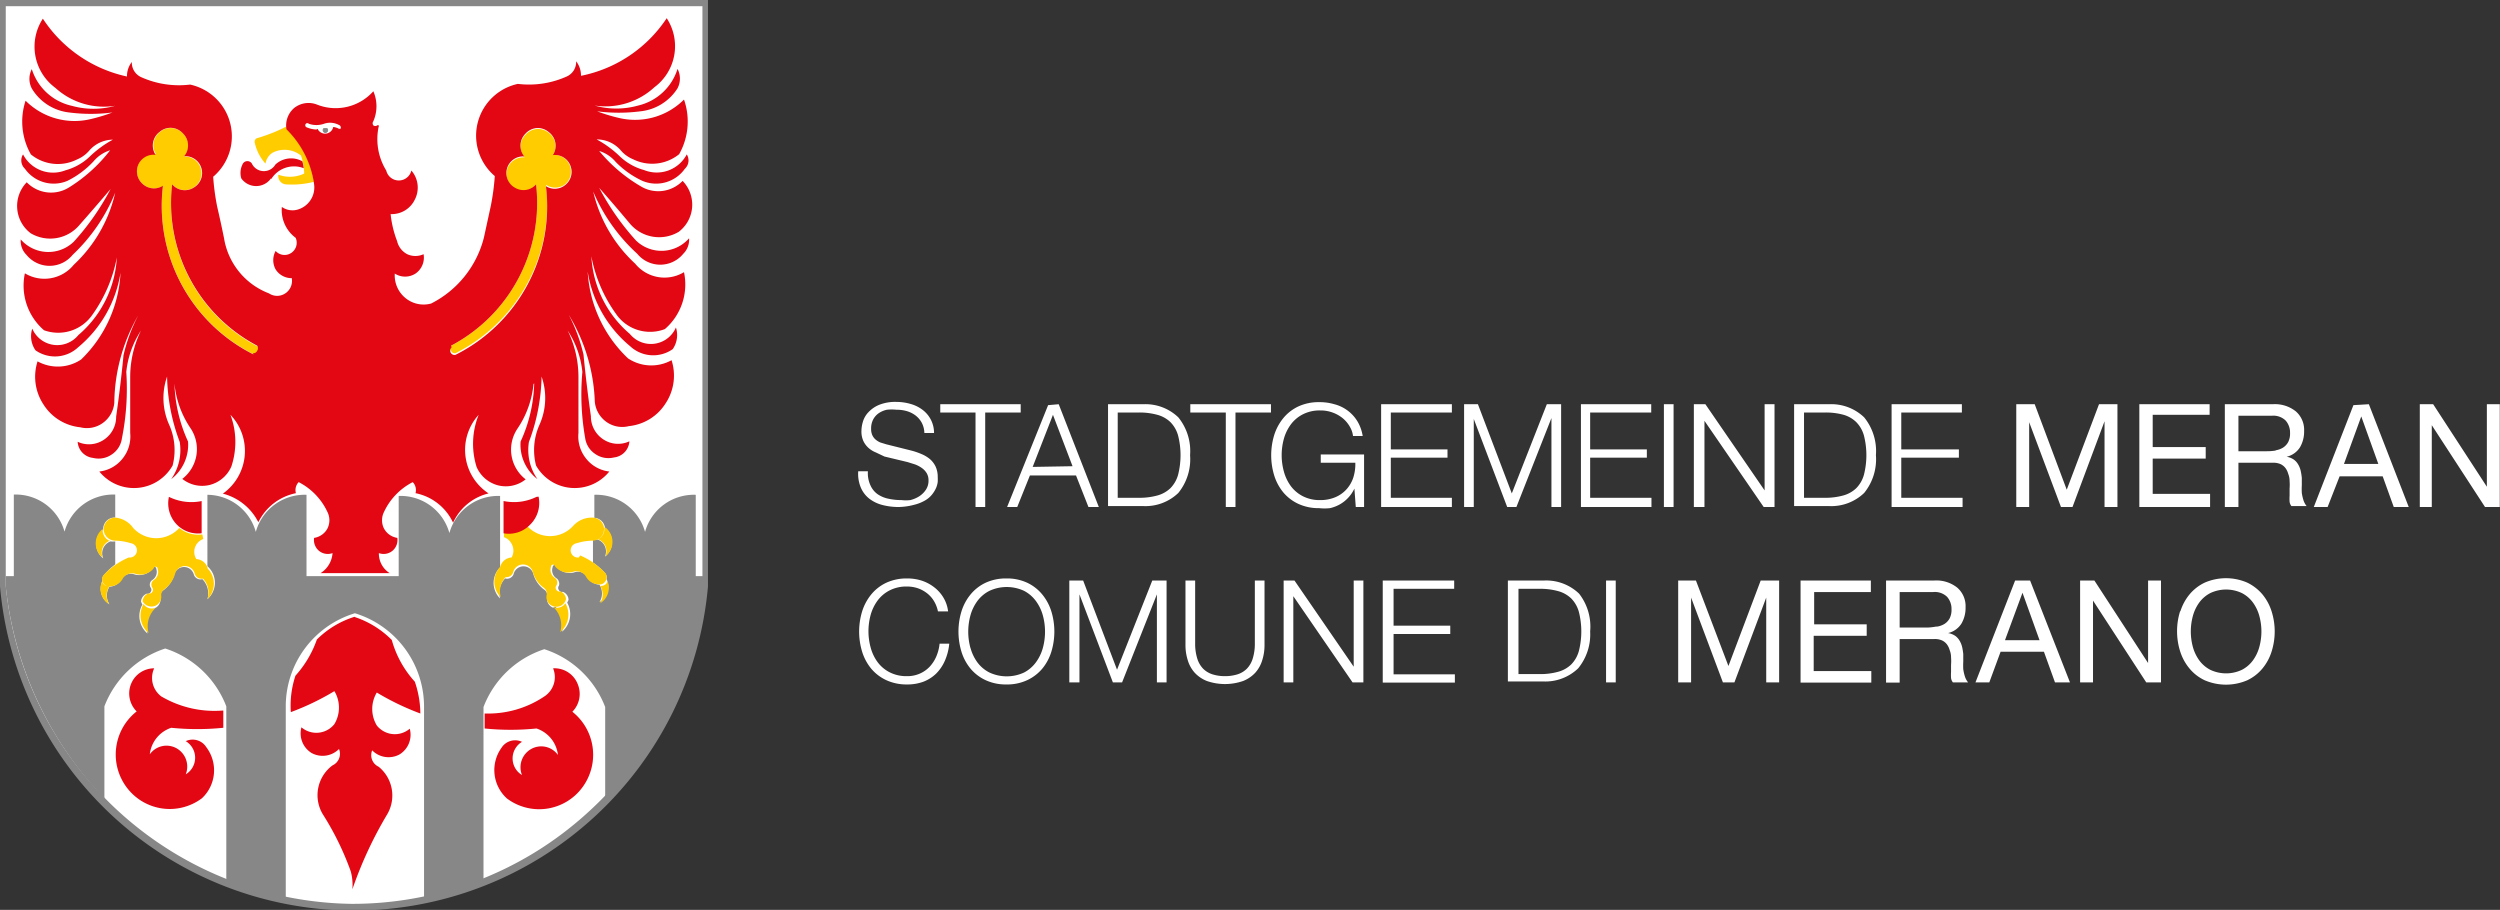
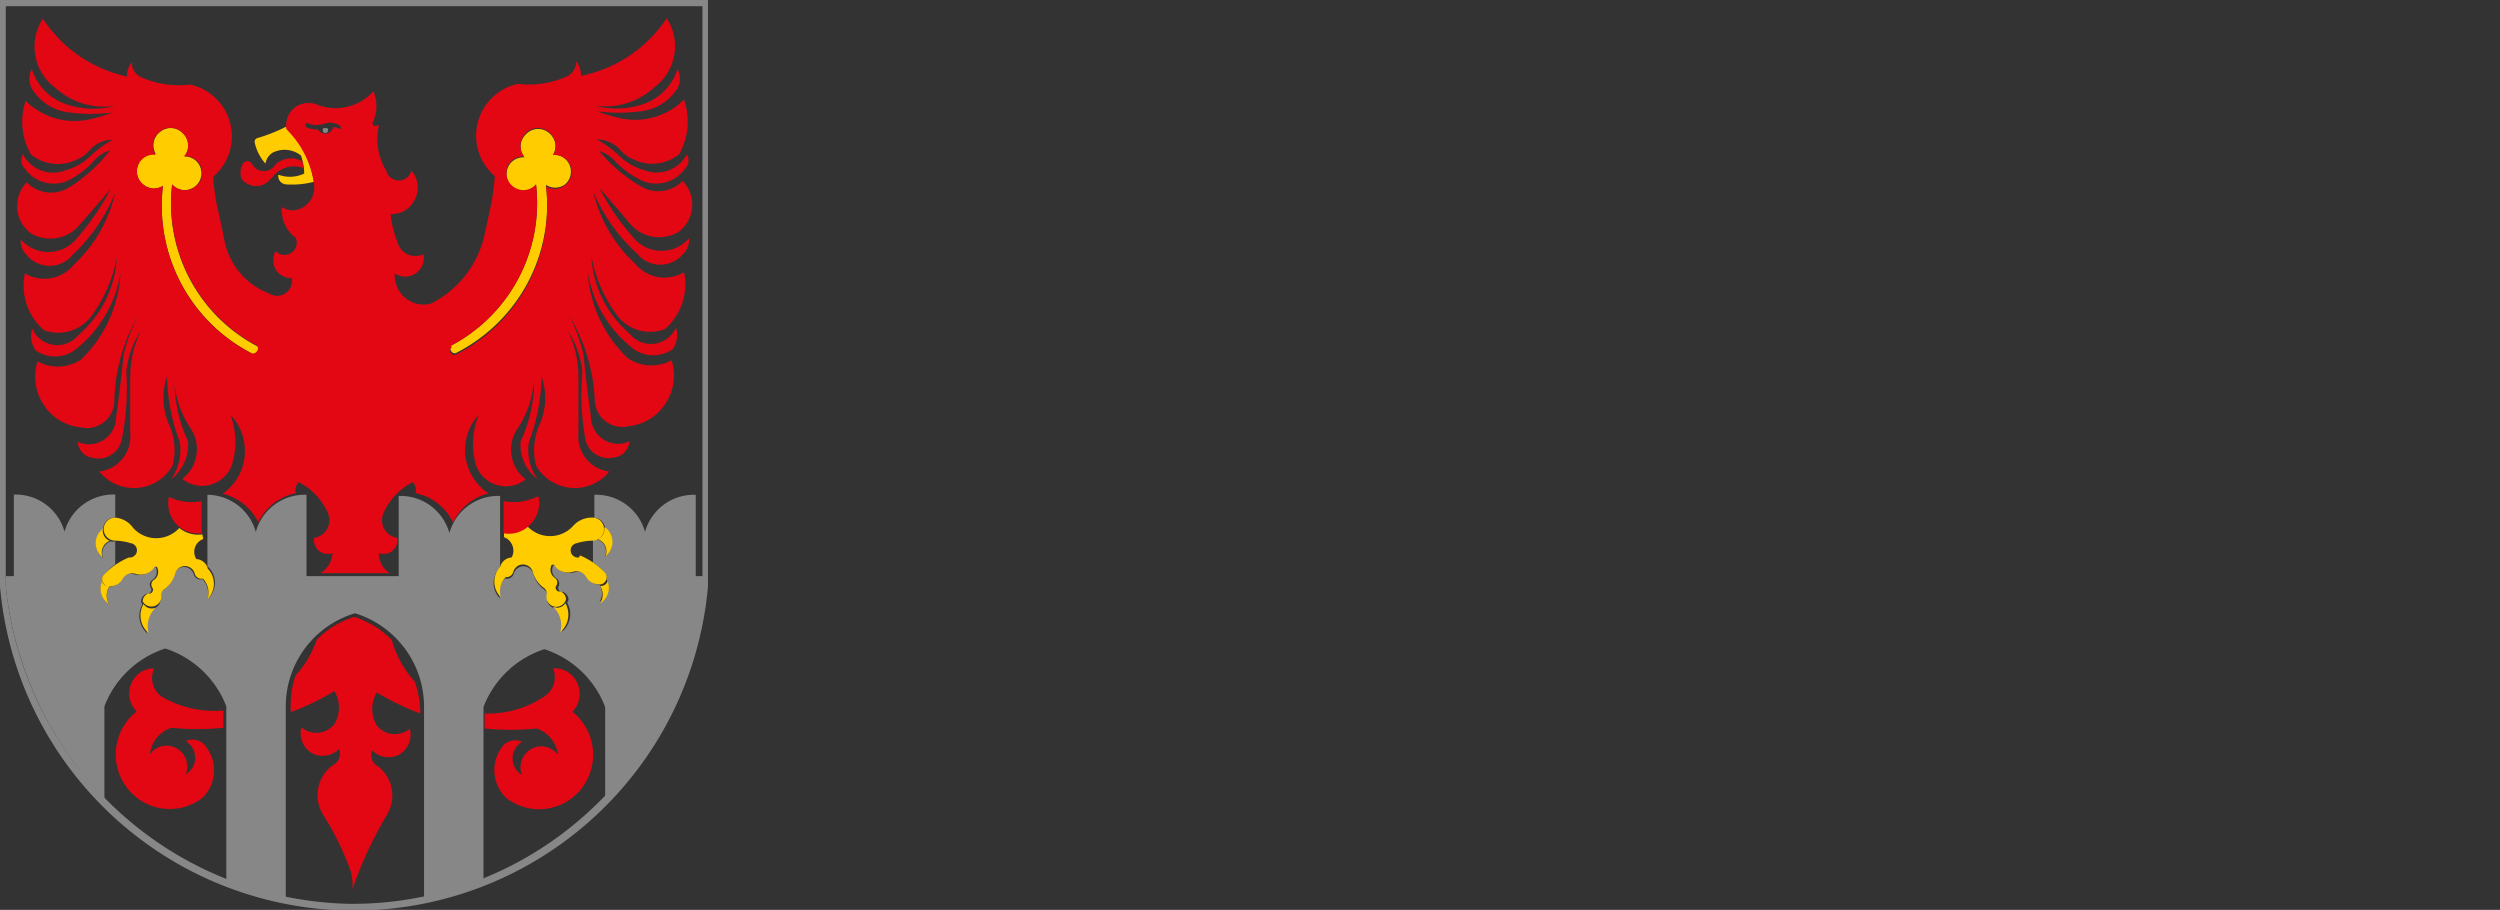
<svg xmlns="http://www.w3.org/2000/svg" viewBox="0 0 108.48 39.48">
  <rect x="0" y="0" width="108.48" height="39.48" fill="#333333" stroke="none" />
-   <path fill="#ffffff" d="M30.64 25.41V.11H.08v25.31a15.35 15.35 0 0 0 30.56 0z" />
  <path fill="#878787" d="M24 26.37a.43.43 0 0 1-.26-.48.3.3 0 0 0-.12-.3 1.27 1.27 0 0 1-.48-.69.44.44 0 0 0-.85 0 .3.3 0 0 1-.37.2.89.89 0 0 0-.22.87.95.95 0 0 1 0-1.35v-3.1a2.2 2.2 0 0 0-2.2 1.61 2.2 2.2 0 0 0-2.2-1.61V25h-4v-3.53a2.2 2.2 0 0 0-2.2 1.61A2.2 2.2 0 0 0 9 21.47v3.1A.95.95 0 0 1 9 26a.89.89 0 0 0-.22-.87.3.3 0 0 1-.37-.2.44.44 0 0 0-.85 0 1.27 1.27 0 0 1-.48.69.3.3 0 0 0-.12.3.43.43 0 0 1-.26.48 1.09 1.09 0 0 0-.3 1.09 1 1 0 0 1-.22-1.26.45.45 0 0 1-.06-.13.39.39 0 0 1 .25-.34.14.14 0 0 0 .17-.08.15.15 0 0 0 0-.18.24.24 0 0 1 .08-.34.42.42 0 0 0 .16-.48.08.08 0 0 0-.17 0 .73.73 0 0 1-.82.23.49.49 0 0 0-.52.21.62.62 0 0 1-.52.34.7.7 0 0 0 0 .76.78.78 0 0 1-.31-1 .3.3 0 0 1 .07-.27 3.22 3.22 0 0 1 .49-.46v-1a.5.5 0 0 1-.2 0 .55.55 0 0 0-.32.3.55.55 0 0 0 0 .44.79.79 0 0 1 0-1.25.49.49 0 0 1 .52-.52v-1a2.2 2.2 0 0 0-2.2 1.61 2.2 2.2 0 0 0-2.2-1.61V25H.25v.45a15.61 15.61 0 0 0 4.28 9.2v-4a4.23 4.23 0 0 1 2.64-2.51 4.23 4.23 0 0 1 2.65 2.51v7.53a15.11 15.11 0 0 0 2.58.82v-8.3a4.22 4.22 0 0 1 3-4.09 4.24 4.24 0 0 1 3 4.09V39a15.15 15.15 0 0 0 2.58-.77v-7.55a4.22 4.22 0 0 1 2.64-2.51 4.22 4.22 0 0 1 2.64 2.51v4a15.68 15.68 0 0 0 4.28-9.23V25h-.35v-3.53a2.2 2.2 0 0 0-2.2 1.61 2.2 2.2 0 0 0-2.2-1.61v1a.49.49 0 0 1 .46.43.79.79 0 0 1 0 1.25.55.55 0 0 0 0-.44.54.54 0 0 0-.32-.3.5.5 0 0 1-.2 0v1a3.17 3.17 0 0 1 .52.45.3.3 0 0 1 .07.27.78.78 0 0 1-.31 1 .7.7 0 0 0 0-.76.62.62 0 0 1-.52-.34.49.49 0 0 0-.52-.21.73.73 0 0 1-.82-.23.08.08 0 0 0-.09-.07.09.09 0 0 0-.08.09.42.42 0 0 0 .16.48.24.24 0 0 1 .11.15.24.24 0 0 1 0 .18.15.15 0 0 0 0 .18.14.14 0 0 0 .17.08.38.38 0 0 1 .25.34.43.43 0 0 1-.06.13 1 1 0 0 1-.22 1.26 1.09 1.09 0 0 0-.3-1.09M14.05 5.58a.1.1 0 0 0 0 .14.1.1 0 0 0 .14 0 .1.1 0 0 0 0-.14z" />
  <path fill="none" stroke="#878787" stroke-linecap="round" stroke-linejoin="round" stroke-width=".04" d="M14.05 5.58a.1.1 0 0 0 0 .14.1.1 0 0 0 .14 0 .1.1 0 0 0 0-.14z" />
  <path fill="#fc0" d="M26.22 22.89a.49.49 0 0 1-.27.51.55.55 0 0 1 .32.3.56.56 0 0 1 0 .44.79.79 0 0 0 0-1.25m.1 2.31a.29.29 0 0 1-.33.22.7.7 0 0 1 0 .76.79.79 0 0 0 .31-1m-1.82 1a.43.43 0 0 1-.52.16 1.09 1.09 0 0 1 .3 1.09 1 1 0 0 0 .22-1.26m-2.59-1.12a.3.3 0 0 1-.21-.25.56.56 0 0 1 0-.23.94.94 0 0 0 0 1.34.89.89 0 0 1 .22-.87M9 24.61a.56.56 0 0 1 0 .23.3.3 0 0 1-.21.25A.89.89 0 0 1 9 26a.94.94 0 0 0 0-1.34m-2.25 1.71a.42.42 0 0 1-.52-.16 1 1 0 0 0 .22 1.26 1.09 1.09 0 0 1 .3-1.09m-2-.94a.29.29 0 0 1-.32-.22.79.79 0 0 0 .31 1 .7.7 0 0 1 0-.76m0-2a.49.49 0 0 1-.28-.51.79.79 0 0 0 0 1.25.55.55 0 0 1 0-.44.54.54 0 0 1 .32-.3m4-.27a1.3 1.3 0 0 1-1-.28 1.35 1.35 0 0 1-2 0 1.07 1.07 0 0 0-.78-.45.49.49 0 0 0 0 1 2.44 2.44 0 0 1 .67.11.31.31 0 0 1-.08.62 3.19 3.19 0 0 0-1.1.77.29.29 0 0 0 0 .35.29.29 0 0 0 .32.13.62.62 0 0 0 .52-.34.49.49 0 0 1 .52-.21.73.73 0 0 0 .82-.23.08.08 0 0 1 .09-.07.09.09 0 0 1 .08.09.42.42 0 0 1-.17.49.24.24 0 0 0-.06.33.15.15 0 0 1 0 .18.14.14 0 0 1-.17.07.38.38 0 0 0-.25.34.43.43 0 0 0 .81-.21.3.3 0 0 1 .12-.3 1.26 1.26 0 0 0 .48-.69.44.44 0 0 1 .85 0 .3.3 0 0 0 .58 0 .55.55 0 0 0-.12-.43.54.54 0 0 0-.39-.2.59.59 0 0 1 .3-.87zm16.34 1a.31.31 0 0 1-.09-.62 2.44 2.44 0 0 1 .68-.11.49.49 0 0 0 0-1 1.08 1.08 0 0 0-.84.36 1.35 1.35 0 0 1-2 0 1.28 1.28 0 0 1-1 .28v.21a.58.58 0 0 1 .33.29.6.6 0 0 1 0 .59.54.54 0 0 0-.39.2.55.55 0 0 0-.12.43.3.3 0 0 0 .58 0 .44.44 0 0 1 .85 0 1.26 1.26 0 0 0 .48.69.3.3 0 0 1 .12.3.43.43 0 0 0 .33.51.43.43 0 0 0 .51-.32.38.38 0 0 0-.25-.34.14.14 0 0 1-.17-.07.15.15 0 0 1 0-.18.24.24 0 0 0-.06-.33.42.42 0 0 1-.17-.49.09.09 0 0 1 .08-.09.08.08 0 0 1 .09.07.73.73 0 0 0 .82.23.49.49 0 0 1 .52.21.62.62 0 0 0 .52.34.29.29 0 0 0 .33-.13.3.3 0 0 0 0-.35 3.21 3.21 0 0 0-1.1-.77M12.43 5.55v-.06a7.34 7.34 0 0 1-1.29.51.17.17 0 0 0-.09.17 2 2 0 0 0 .47.93.69.69 0 0 1 .3-.47 1.14 1.14 0 0 1 1.24.12 2.47 2.47 0 0 1 .14.78 1.43 1.43 0 0 1-1.12.05.36.36 0 0 0 .32.42 3.87 3.87 0 0 0 1.22-.11 4.15 4.15 0 0 0-1.19-2.33M8 6.79a.73.73 0 0 0-.06-1 .72.72 0 0 0-1-.06.73.73 0 0 0-.18.95.72.72 0 0 0-.76.46.73.73 0 0 0 .21.86.72.72 0 0 0 .86.07 7.21 7.21 0 0 0 3.93 7.3.19.19 0 0 0 .19-.11.19.19 0 0 0 0-.22A7 7 0 0 1 7.47 8a.72.72 0 0 0 .89.16.73.73 0 0 0 .35-.85.72.72 0 0 0-.71-.52m16-.07a.73.73 0 0 0-.18-.95.72.72 0 0 0-1 .06.73.73 0 0 0-.06 1 .72.72 0 0 0-.75.52.74.74 0 0 0 .35.85.72.72 0 0 0 .9-.2 7 7 0 0 1-3.69 7 .19.19 0 0 0 0 .22.19.19 0 0 0 .19.11 7.21 7.21 0 0 0 3.93-7.31.72.72 0 0 0 .83-.02.73.73 0 0 0 .19-.85.72.72 0 0 0-.71-.43" />
  <path fill="#e30613" d="M11.77 7.77a1.16 1.16 0 0 1 1.41-.47 2.33 2.33 0 0 0-.06-.3 1 1 0 0 0-1.17.14.58.58 0 0 1-1 0 .23.23 0 0 0-.43 0 .83.83 0 0 0-.05.6.79.79 0 0 0 1.29 0m-3 14a2.21 2.21 0 0 1-1.43-.18 1.32 1.32 0 0 0 .36 1.22 1.29 1.29 0 0 0 1.06.36v-1.4m14.53-.18a2.21 2.21 0 0 1-1.43.18v1.4a1.28 1.28 0 0 0 1.15-.37 1.32 1.32 0 0 0 .37-1.22m1.46 9.34a1.1 1.1 0 0 0 .24-1.2A1.08 1.08 0 0 0 24 29a1 1 0 0 1-.35 1.2 4.37 4.37 0 0 1-2.62.76v.65a11.14 11.14 0 0 0 2.25 0 1.37 1.37 0 0 1 .93 1.15.89.89 0 0 0-1.16-.26.91.91 0 0 0-.4 1.13.84.84 0 0 1 0-1.44.7.7 0 0 0-.89.26 1.66 1.66 0 0 0 .24 2.2 2.33 2.33 0 0 0 3.26-.47 2.38 2.38 0 0 0-.43-3.3m-17.4.7a11.27 11.27 0 0 0 2.26 0v-.75A4.55 4.55 0 0 1 7 30.22 1 1 0 0 1 6.69 29a1.08 1.08 0 0 0-1 .67 1.1 1.1 0 0 0 .24 1.2 2.38 2.38 0 0 0-.43 3.3 2.33 2.33 0 0 0 3.26.47 1.66 1.66 0 0 0 .19-2.22.7.7 0 0 0-.89-.26.84.84 0 0 1 0 1.44.91.91 0 0 0-.4-1.13.89.89 0 0 0-1.16.26 1.37 1.37 0 0 1 .93-1.15m8-4.83a4 4 0 0 0-1.68 1 4.62 4.62 0 0 1-.93 1.57 4.12 4.12 0 0 0-.2 1.58 11.16 11.16 0 0 0 1.89-.91 1.39 1.39 0 0 1 0 1.43 1 1 0 0 1-1.43.14 1 1 0 0 0 .45 1.12 1 1 0 0 0 1.18-.18.55.55 0 0 1-.28.71 1.61 1.61 0 0 0-.43 2.11 12.43 12.43 0 0 1 1.22 2.49 2.23 2.23 0 0 1 .07.78 17.38 17.38 0 0 1 1.52-3.27 1.61 1.61 0 0 0-.38-2.05.55.55 0 0 1-.28-.71 1 1 0 0 0 1.18.18 1 1 0 0 0 .45-1.12 1 1 0 0 1-1.43-.14 1.39 1.39 0 0 1 0-1.43 11.3 11.3 0 0 0 1.89.91 4.36 4.36 0 0 0-.24-1.38 4.45 4.45 0 0 1-1-1.81 4.05 4.05 0 0 0-1.62-1M13.73 5.62a1.15 1.15 0 0 1-.41-.09.09.09 0 0 1-.07-.07.09.09 0 0 1 .15-.09 1 1 0 0 0 .66 0 .81.81 0 0 1 .66.06.09.09 0 0 1 .06.07.09.09 0 0 1 0 .08.09.09 0 0 1-.09 0 .66.66 0 0 0-.23-.07.36.36 0 0 1-.68.08M11 15.38a7.21 7.21 0 0 1-3.93-7.32.72.72 0 0 1-.86-.06.73.73 0 0 1-.21-.85.72.72 0 0 1 .75-.43.74.74 0 0 1 .18-1 .72.72 0 0 1 1 .06.73.73 0 0 1 .06 1 .72.72 0 0 1 .75.52.73.73 0 0 1-.35.85.72.72 0 0 1-.92-.15 7 7 0 0 0 3.69 7 .2.2 0 0 1 0 .22.19.19 0 0 1-.19.11m8.6-.33a7 7 0 0 0 3.69-7 .72.72 0 0 1-.89.16.73.73 0 0 1-.37-.85.72.72 0 0 1 .75-.52.74.74 0 0 1 .06-1 .72.72 0 0 1 1-.06.74.74 0 0 1 .18 1 .72.72 0 0 1 .75.43.73.73 0 0 1-.19.85.72.72 0 0 1-.86.07 7.21 7.21 0 0 1-3.93 7.32.19.19 0 0 1-.16-.33m3.58 1.57a6.43 6.43 0 0 1-.59 2.52 1.88 1.88 0 0 0 .73 1.63 2.21 2.21 0 0 1-.37-1.61 8.46 8.46 0 0 0 .55-2.84 2.83 2.83 0 0 1-.09 2.09 2.69 2.69 0 0 0-.15 1.77 1.93 1.93 0 0 0 3.18.26 1.5 1.5 0 0 1-1-.55 1.53 1.53 0 0 1-.34-1.12v-2.45a4.57 4.57 0 0 0-.47-2 4 4 0 0 1 .64 1.8 10.93 10.93 0 0 0 .12 2.86 1 1 0 0 0 .44.7 1 1 0 0 0 .81.15.75.75 0 0 0 .67-.7 1.16 1.16 0 0 1-1.14-.09 1.19 1.19 0 0 1-.53-1q-.19-1.33-.32-2.67a7.34 7.34 0 0 0-.64-1.73 7.76 7.76 0 0 1 1.13 3.77 1.21 1.21 0 0 0 .48.86 1.18 1.18 0 0 0 1 .2 2.14 2.14 0 0 0 1.6-1 2.18 2.18 0 0 0 .25-1.86 1.82 1.82 0 0 1-1.89-.08 5.63 5.63 0 0 1-1.75-3.77 5.26 5.26 0 0 0 1.84 3.24 1.47 1.47 0 0 0 1.85.13 1.07 1.07 0 0 0 .14-.94 1.18 1.18 0 0 1-2 .28 4.76 4.76 0 0 1-1.67-3.37 6.26 6.26 0 0 0 1.07 2.5 1.79 1.79 0 0 0 2.12.66 2.56 2.56 0 0 0 .83-2.47 1.64 1.64 0 0 1-2.12-.37 6.15 6.15 0 0 1-1.82-3.13 7.69 7.69 0 0 0 1.91 2.7 1.29 1.29 0 0 0 2 0 .85.85 0 0 0 .25-.67 1.59 1.59 0 0 1-2.3.1A10.92 10.92 0 0 1 26 8.15q.68.77 1.33 1.55a1.66 1.66 0 0 0 2.12.36 1.48 1.48 0 0 0 .17-2.21 1.47 1.47 0 0 1-1.84.22A6.73 6.73 0 0 1 26 6.55a1.53 1.53 0 0 1 .72.48 3.93 3.93 0 0 0 1.16.82 1.53 1.53 0 0 0 1.84-.53.49.49 0 0 0 .08-.62 1.47 1.47 0 0 1-1.85.68 2.46 2.46 0 0 1-1.06-.6 4.51 4.51 0 0 0-1-.73 1.37 1.37 0 0 1 1.06.49 1.41 1.41 0 0 0 .52.37 1.86 1.86 0 0 0 2-.22 2.89 2.89 0 0 0 .21-2.37 3 3 0 0 1-2.77.81 7.34 7.34 0 0 1-1-.3 7.33 7.33 0 0 0 1.88 0 2.17 2.17 0 0 0 1.61-1 .91.91 0 0 0 0-.84 2.35 2.35 0 0 1-1.71 1.59 3.5 3.5 0 0 1-1.89 0 3.13 3.13 0 0 0 2.59-.79 2.22 2.22 0 0 0 .54-3 5.83 5.83 0 0 1-3.72 2.5 1 1 0 0 0-.21-.63.69.69 0 0 1-.41.66 4 4 0 0 1-2.12.32 2.3 2.3 0 0 0-1 4 10.15 10.15 0 0 1-.17 1.28L21 10.3a4.42 4.42 0 0 1-2.29 2.87 1.24 1.24 0 0 1-1.12-.24 1.27 1.27 0 0 1-.46-1.06.83.83 0 0 0 .9 0 .84.84 0 0 0 .35-.84.85.85 0 0 1-.71 0 .86.86 0 0 1-.44-.57 4.54 4.54 0 0 1-.28-1.17A1.11 1.11 0 0 0 18 8.66a1.13 1.13 0 0 0-.15-1.26.56.56 0 0 1-1.09 0 2.6 2.6 0 0 1-.33-1.9.06.06 0 0 0 0-.06.06.06 0 0 0-.06 0 .14.14 0 0 1-.17 0 .15.15 0 0 1 0-.18 1.63 1.63 0 0 0 0-1.3 2.19 2.19 0 0 1-2.44.58 1 1 0 0 0-1 .15 1 1 0 0 0-.33.92A4.14 4.14 0 0 1 13.63 8a1 1 0 0 1-.7 1.09.8.8 0 0 1-.7-.11 1.5 1.5 0 0 0 .6 1.34.53.53 0 0 1-.2.66.52.52 0 0 1-.67-.09.83.83 0 0 0 0 .8.82.82 0 0 0 .7.38.65.65 0 0 1-.28.66.64.64 0 0 1-.71 0 3.09 3.09 0 0 1-1.95-2.4q-.14-.69-.3-1.38a10.15 10.15 0 0 1-.17-1.28 2.3 2.3 0 0 0-1-4 4 4 0 0 1-2.12-.32.69.69 0 0 1-.41-.66 1 1 0 0 0-.21.63A5.83 5.83 0 0 1 1.86.81a2.22 2.22 0 0 0 .54 3 3.13 3.13 0 0 0 2.6.78 3.5 3.5 0 0 1-1.89 0A2.35 2.35 0 0 1 1.38 3a.91.91 0 0 0 0 .84A2.17 2.17 0 0 0 3 4.88a7.33 7.33 0 0 0 1.88 0 7.34 7.34 0 0 1-1 .3 3 3 0 0 1-2.77-.81 2.89 2.89 0 0 0 .23 2.33 1.85 1.85 0 0 0 2 .22 1.41 1.41 0 0 0 .52-.37 1.37 1.37 0 0 1 1.04-.49 4.51 4.51 0 0 0-1 .73 2.46 2.46 0 0 1-1.06.6A1.47 1.47 0 0 1 1 6.7a.49.49 0 0 0 .08.62 1.53 1.53 0 0 0 1.84.53A3.93 3.93 0 0 0 4.06 7a1.53 1.53 0 0 1 .72-.48A6.73 6.73 0 0 1 3 8.13a1.47 1.47 0 0 1-1.84-.22 1.48 1.48 0 0 0 .17 2.21 1.66 1.66 0 0 0 2.12-.36Q4.12 9 4.8 8.2a10.92 10.92 0 0 1-1.6 2.29 1.59 1.59 0 0 1-2.3-.1.85.85 0 0 0 .25.67 1.29 1.29 0 0 0 2 0A7.69 7.69 0 0 0 5 8.36a6.15 6.15 0 0 1-1.8 3.13 1.64 1.64 0 0 1-2.12.37 2.56 2.56 0 0 0 .83 2.47A1.8 1.8 0 0 0 4 13.67a6.28 6.28 0 0 0 1.07-2.5 4.76 4.76 0 0 1-1.67 3.37 1.18 1.18 0 0 1-2-.28 1.07 1.07 0 0 0 .14.94 1.47 1.47 0 0 0 1.85-.13 5.26 5.26 0 0 0 1.84-3.24 5.63 5.63 0 0 1-1.71 3.77 1.82 1.82 0 0 1-1.89.08 2.18 2.18 0 0 0 .25 1.86 2.14 2.14 0 0 0 1.6 1 1.18 1.18 0 0 0 1-.2 1.21 1.21 0 0 0 .48-.86A7.76 7.76 0 0 1 6 13.68a7.34 7.34 0 0 0-.64 1.73q-.13 1.34-.32 2.67a1.19 1.19 0 0 1-.53 1 1.16 1.16 0 0 1-1.14.09.75.75 0 0 0 .67.7 1 1 0 0 0 .81-.15 1 1 0 0 0 .44-.7 10.93 10.93 0 0 0 .19-2.88 4 4 0 0 1 .64-1.8 4.56 4.56 0 0 0-.47 2v2.45a1.53 1.53 0 0 1-.34 1.12 1.5 1.5 0 0 1-1 .55 1.93 1.93 0 0 0 3.18-.26 2.69 2.69 0 0 0-.15-1.77 2.83 2.83 0 0 1-.09-2.09 8.46 8.46 0 0 0 .55 2.84 2.21 2.21 0 0 1-.37 1.61 1.88 1.88 0 0 0 .73-1.63 6.43 6.43 0 0 1-.59-2.52 4.16 4.16 0 0 0 .69 1.93 1.63 1.63 0 0 1-.35 2.21 1.38 1.38 0 0 0 1.2.26 1.4 1.4 0 0 0 .93-.8A3.37 3.37 0 0 0 10 18a2.27 2.27 0 0 1-.33 3.42 2.39 2.39 0 0 1 1.54 1.24 2.32 2.32 0 0 1 1.63-1.26.5.5 0 0 1 .12-.48 2.77 2.77 0 0 1 1.25 1.3.8.8 0 0 1 0 .71.79.79 0 0 1-.58.41.61.61 0 0 0 .21.56.6.6 0 0 0 .59.1 1.12 1.12 0 0 1-.52.87h3a1 1 0 0 1-.47-.87.6.6 0 0 0 .59-.1.61.61 0 0 0 .21-.56.79.79 0 0 1-.58-.41.8.8 0 0 1 0-.71 2.77 2.77 0 0 1 1.25-1.3.5.5 0 0 1 .12.48 2.29 2.29 0 0 1 1.63 1.28 2.28 2.28 0 0 1 1.54-1.27 2.26 2.26 0 0 1-.43-3.41 3.37 3.37 0 0 0-.09 2.26 1.4 1.4 0 0 0 .93.8 1.38 1.38 0 0 0 1.2-.26 1.63 1.63 0 0 1-.35-2.21 4.16 4.16 0 0 0 .69-1.93" />
  <path fill="#878787" d="M30.48 25.43a15.41 15.41 0 0 1-5 9.85 15.14 15.14 0 0 1-10.23 3.94 15.3 15.3 0 0 1-15-13.8V.27h30.23v25.16zm.24 0V0H0v25.45a15.42 15.42 0 0 0 30.72 0z" />
-   <path fill="#ffffff" d="M37.78 21.08a.93.93 0 0 0 .31.37 1.29 1.29 0 0 0 .46.19 2.65 2.65 0 0 0 .57.06 1.63 1.63 0 0 0 .38 0 1.33 1.33 0 0 0 .38-.16 1 1 0 0 0 .29-.28.7.7 0 0 0 .12-.41.6.6 0 0 0-.08-.32.76.76 0 0 0-.22-.23 1.28 1.28 0 0 0-.29-.15l-.32-.1-1-.24-.38-.18a1.06 1.06 0 0 1-.32-.2.94.94 0 0 1-.22-.3 1 1 0 0 1-.08-.44 1.41 1.41 0 0 1 .06-.38 1 1 0 0 1 .23-.41 1.35 1.35 0 0 1 .47-.33 1.88 1.88 0 0 1 .76-.13 2.22 2.22 0 0 1 .62.09 1.54 1.54 0 0 1 .52.26 1.25 1.25 0 0 1 .49 1h-.42a1 1 0 0 0-.11-.44 1 1 0 0 0-.27-.32 1.17 1.17 0 0 0-.38-.19 1.53 1.53 0 0 0-.45-.06 1.86 1.86 0 0 0-.42 0 1 1 0 0 0-.35.15.76.76 0 0 0-.24.27.84.84 0 0 0-.09.41.64.64 0 0 0 .05.27.56.56 0 0 0 .14.19.79.79 0 0 0 .21.13l.26.08 1.08.27a3.06 3.06 0 0 1 .44.15 1.46 1.46 0 0 1 .37.22 1 1 0 0 1 .25.33 1.09 1.09 0 0 1 .09.46 1.8 1.8 0 0 1 0 .2 1 1 0 0 1-.07.26 1.31 1.31 0 0 1-.17.28 1.07 1.07 0 0 1-.3.26 1.73 1.73 0 0 1-.47.19 2.73 2.73 0 0 1-.68.1 2.79 2.79 0 0 1-.72-.09 1.56 1.56 0 0 1-.57-.28 1.22 1.22 0 0 1-.36-.48 1.55 1.55 0 0 1-.11-.7h.42a1.25 1.25 0 0 0 .12.63zM44.29 17.54v.36h-1.54V22h-.42v-4.1H40.8v-.36zM45.94 17.54L47.68 22h-.45l-.54-1.37h-2L44.14 22h-.44l1.78-4.42zm.6 2.69L45.69 18l-.88 2.26zM49.61 17.54a2.06 2.06 0 0 1 1.52.57 2.32 2.32 0 0 1 .51 1.64 2.32 2.32 0 0 1-.51 1.64 2.06 2.06 0 0 1-1.52.57h-1.53v-4.42zm-.21 4.06a2.9 2.9 0 0 0 .82-.1 1.31 1.31 0 0 0 .57-.32 1.34 1.34 0 0 0 .33-.58 3.46 3.46 0 0 0 0-1.7 1.34 1.34 0 0 0-.33-.58 1.31 1.31 0 0 0-.57-.32 2.9 2.9 0 0 0-.82-.1h-.9v3.7zM55.15 17.54v.36h-1.54V22h-.42v-4.1h-1.54v-.36zM58.83 22l-.06-.8a1.51 1.51 0 0 1-.28.41 1.5 1.5 0 0 1-.36.28 1.58 1.58 0 0 1-.42.16 2.16 2.16 0 0 1-.47 0 2.09 2.09 0 0 1-.91-.19 1.89 1.89 0 0 1-.65-.5 2.16 2.16 0 0 1-.39-.73 3 3 0 0 1 0-1.75 2.19 2.19 0 0 1 .39-.73 1.88 1.88 0 0 1 .65-.51 2.09 2.09 0 0 1 .91-.19 2.27 2.27 0 0 1 .66.09 1.65 1.65 0 0 1 1 .74 1.77 1.77 0 0 1 .23.64h-.42a1 1 0 0 0-.13-.39 1.35 1.35 0 0 0-.29-.36 1.5 1.5 0 0 0-.44-.26 1.52 1.52 0 0 0-.57-.1 1.59 1.59 0 0 0-.75.17 1.5 1.5 0 0 0-.52.44 1.9 1.9 0 0 0-.3.62 2.68 2.68 0 0 0 0 1.42 1.9 1.9 0 0 0 .3.63 1.5 1.5 0 0 0 .52.44 1.59 1.59 0 0 0 .75.17 1.67 1.67 0 0 0 .65-.12 1.36 1.36 0 0 0 .49-.34 1.42 1.42 0 0 0 .3-.51 1.93 1.93 0 0 0 .09-.65h-1.5v-.36h1.88V22zM63 17.54v.36h-2.65v1.6h2.46v.36h-2.46v1.74H63v.4h-3.07v-4.46zM64.13 17.54l1.47 3.87 1.52-3.87h.62V22h-.42v-3.86L65.8 22h-.4l-1.45-3.82V22h-.42v-4.46zM71.65 17.54v.36H69v1.6h2.46v.36H69v1.74h2.66v.4H68.6v-4.46zM72.62 17.54V22h-.42v-4.46zM74 17.54l2.57 3.74v-3.74H77V22h-.47l-2.57-3.74V22h-.46v-4.46zM79.37 17.54a2.06 2.06 0 0 1 1.52.57 2.32 2.32 0 0 1 .51 1.64 2.32 2.32 0 0 1-.51 1.64 2.06 2.06 0 0 1-1.52.57h-1.52v-4.42zm-.21 4.06a2.9 2.9 0 0 0 .82-.1 1.31 1.31 0 0 0 .57-.32 1.34 1.34 0 0 0 .33-.58 3.46 3.46 0 0 0 0-1.7 1.34 1.34 0 0 0-.33-.58A1.31 1.31 0 0 0 80 18a2.9 2.9 0 0 0-.82-.1h-.9v3.7zM85.13 17.54v.36H82.5v1.6H85v.36h-2.5v1.74h2.66v.4h-3.08v-4.46zM88.29 17.54l1.39 3.71 1.4-3.71h.8V22h-.56v-3.72L89.93 22h-.5l-1.38-3.68V22h-.56v-4.46zM95.88 17.54V18h-2.47v1.4h2.3v.5h-2.3v1.53h2.49V22h-3.07v-4.46zM98.62 17.54a1.45 1.45 0 0 1 1 .31 1.06 1.06 0 0 1 .36.85 1.34 1.34 0 0 1-.18.71.94.94 0 0 1-.58.41.78.78 0 0 1 .31.12.68.68 0 0 1 .19.21 1 1 0 0 1 .11.27 2.75 2.75 0 0 1 .05.31v.33a3 3 0 0 0 0 .33 2 2 0 0 0 .07.31.76.76 0 0 0 .14.26h-.66a.37.37 0 0 1-.08-.19 1.85 1.85 0 0 1 0-.26v-.31a2.14 2.14 0 0 0 0-.33q0-.16-.06-.31a.73.73 0 0 0-.12-.25.58.58 0 0 0-.21-.17.78.78 0 0 0-.35-.06h-1.48V22h-.59v-4.46zm.12 2a.86.86 0 0 0 .33-.12.66.66 0 0 0 .22-.24.81.81 0 0 0 .08-.39.79.79 0 0 0-.19-.54.76.76 0 0 0-.6-.21h-1.45v1.54h1.23a2.39 2.39 0 0 0 .39-.03zM102.79 17.54l1.73 4.46h-.65l-.48-1.33h-1.87L101 22h-.6l1.72-4.42zm.41 2.59l-.74-2.06-.75 2.06zM105.58 17.54l2.33 3.58v-3.58h.56V22h-.64l-2.31-3.55V22H105v-4.46zM40.52 26.07a1.26 1.26 0 0 0-.31-.34 1.38 1.38 0 0 0-.4-.21 1.49 1.49 0 0 0-.46-.07 1.59 1.59 0 0 0-.75.17 1.5 1.5 0 0 0-.52.44 1.9 1.9 0 0 0-.3.62 2.68 2.68 0 0 0 0 1.42 1.9 1.9 0 0 0 .3.63 1.5 1.5 0 0 0 .52.44 1.59 1.59 0 0 0 .75.17 1.34 1.34 0 0 0 .56-.11 1.31 1.31 0 0 0 .43-.3 1.55 1.55 0 0 0 .29-.45 1.86 1.86 0 0 0 .14-.55h.42a2.38 2.38 0 0 1-.19.74 1.81 1.81 0 0 1-.38.56 1.64 1.64 0 0 1-.55.35 2 2 0 0 1-.71.12 2.09 2.09 0 0 1-.91-.19 1.89 1.89 0 0 1-.65-.5 2.16 2.16 0 0 1-.39-.73 3 3 0 0 1 0-1.75 2.19 2.19 0 0 1 .39-.73 1.88 1.88 0 0 1 .65-.51 2.09 2.09 0 0 1 .91-.19 2.06 2.06 0 0 1 .62.09 1.79 1.79 0 0 1 .54.28 1.6 1.6 0 0 1 .41.45 1.5 1.5 0 0 1 .21.61h-.44a1.42 1.42 0 0 0-.18-.46zM41.72 26.53a2.17 2.17 0 0 1 .39-.73 1.88 1.88 0 0 1 .65-.51 2.09 2.09 0 0 1 .91-.19 2.07 2.07 0 0 1 .91.19 1.89 1.89 0 0 1 .65.51 2.17 2.17 0 0 1 .39.73 3 3 0 0 1 0 1.75 2.14 2.14 0 0 1-.39.73 1.9 1.9 0 0 1-.65.5 2.06 2.06 0 0 1-.91.19 2.08 2.08 0 0 1-.91-.19 1.89 1.89 0 0 1-.65-.5 2.14 2.14 0 0 1-.39-.73 3 3 0 0 1 0-1.75zm.39 1.58a1.9 1.9 0 0 0 .3.63 1.49 1.49 0 0 0 .52.44 1.78 1.78 0 0 0 1.51 0 1.5 1.5 0 0 0 .51-.44 1.9 1.9 0 0 0 .3-.62 2.68 2.68 0 0 0 0-1.42 1.91 1.91 0 0 0-.3-.62 1.5 1.5 0 0 0-.51-.44 1.78 1.78 0 0 0-1.51 0 1.49 1.49 0 0 0-.52.44 1.91 1.91 0 0 0-.3.62 2.68 2.68 0 0 0 0 1.42zM47 25.19l1.47 3.87L50 25.19h.62v4.42h-.42v-3.82l-1.51 3.82h-.4l-1.45-3.82v3.82h-.44v-4.42zM51.86 25.19v2.73a2.15 2.15 0 0 0 .09.65 1.1 1.1 0 0 0 .25.44 1 1 0 0 0 .41.25 1.79 1.79 0 0 0 .54.08 1.81 1.81 0 0 0 .55-.08 1 1 0 0 0 .41-.25 1.09 1.09 0 0 0 .25-.44 2.15 2.15 0 0 0 .09-.65v-2.73h.42V28a2.13 2.13 0 0 1-.1.65 1.42 1.42 0 0 1-.3.54 1.45 1.45 0 0 1-.53.36 2.39 2.39 0 0 1-1.57 0 1.44 1.44 0 0 1-.53-.36 1.41 1.41 0 0 1-.3-.54 2.16 2.16 0 0 1-.1-.65v-2.81zM56.17 25.19l2.57 3.74v-3.74h.42v4.42h-.47l-2.57-3.74v3.74h-.42v-4.42zM63.1 25.19v.36h-2.63v1.6h2.46v.36h-2.46v1.75h2.66v.36H60v-4.43zM67 25.19a2.06 2.06 0 0 1 1.52.57A2.32 2.32 0 0 1 69 27.4a2.32 2.32 0 0 1-.52 1.6 2.06 2.06 0 0 1-1.52.57h-1.53v-4.38zm-.21 4.06a2.9 2.9 0 0 0 .82-.1 1.31 1.31 0 0 0 .57-.32 1.34 1.34 0 0 0 .33-.58 3.46 3.46 0 0 0 0-1.7 1.34 1.34 0 0 0-.33-.58 1.31 1.31 0 0 0-.57-.32 2.9 2.9 0 0 0-.82-.1h-.9v3.7zM70.11 25.19v4.42h-.42v-4.42zM73.59 25.19L75 28.9l1.4-3.71h.8v4.42h-.56v-3.68l-1.38 3.68h-.5l-1.38-3.68v3.68h-.56v-4.42zM81.18 25.19v.5h-2.46v1.4H81v.5h-2.3v1.53h2.5v.5h-3.07v-4.43zM83.93 25.19a1.45 1.45 0 0 1 1 .31 1.06 1.06 0 0 1 .36.85 1.34 1.34 0 0 1-.18.71.94.94 0 0 1-.58.41.78.78 0 0 1 .31.12.68.68 0 0 1 .19.21 1 1 0 0 1 .11.27 2.75 2.75 0 0 1 .05.31v.33a3 3 0 0 0 0 .33 2 2 0 0 0 .07.31.76.76 0 0 0 .14.26h-.66a.37.37 0 0 1-.08-.19 1.85 1.85 0 0 1 0-.26v-.31a2.14 2.14 0 0 0 0-.33q0-.16-.06-.31a.73.73 0 0 0-.12-.25.58.58 0 0 0-.21-.17.78.78 0 0 0-.35-.06h-1.49v1.89h-.59v-4.43zm.12 2a.86.86 0 0 0 .33-.12.66.66 0 0 0 .22-.24.81.81 0 0 0 .08-.39.79.79 0 0 0-.19-.54.76.76 0 0 0-.6-.21h-1.46v1.54h1.23a2.39 2.39 0 0 0 .34-.04zM88.09 25.19l1.73 4.42h-.65l-.48-1.33h-1.88l-.49 1.33h-.6l1.72-4.42zm.41 2.59l-.74-2.06-.76 2.06zM90.88 25.19l2.33 3.58v-3.58h.56v4.42h-.64l-2.31-3.55v3.55h-.56v-4.42zM94.61 26.53a2.19 2.19 0 0 1 .4-.74 1.94 1.94 0 0 1 .66-.51 2.32 2.32 0 0 1 1.84 0 2 2 0 0 1 .66.51 2.19 2.19 0 0 1 .4.74 2.89 2.89 0 0 1 0 1.74 2.18 2.18 0 0 1-.4.74 1.92 1.92 0 0 1-.66.51 2.34 2.34 0 0 1-1.84 0A1.9 1.9 0 0 1 95 29a2.18 2.18 0 0 1-.4-.74 2.91 2.91 0 0 1 0-1.74zm.54 1.53a1.8 1.8 0 0 0 .27.58 1.39 1.39 0 0 0 .48.42 1.6 1.6 0 0 0 1.39 0 1.38 1.38 0 0 0 .48-.42 1.78 1.78 0 0 0 .27-.58 2.54 2.54 0 0 0 0-1.32 1.78 1.78 0 0 0-.27-.58 1.38 1.38 0 0 0-.48-.42 1.6 1.6 0 0 0-1.39 0 1.39 1.39 0 0 0-.48.42 1.8 1.8 0 0 0-.27.58 2.57 2.57 0 0 0 0 1.32z" />
</svg>